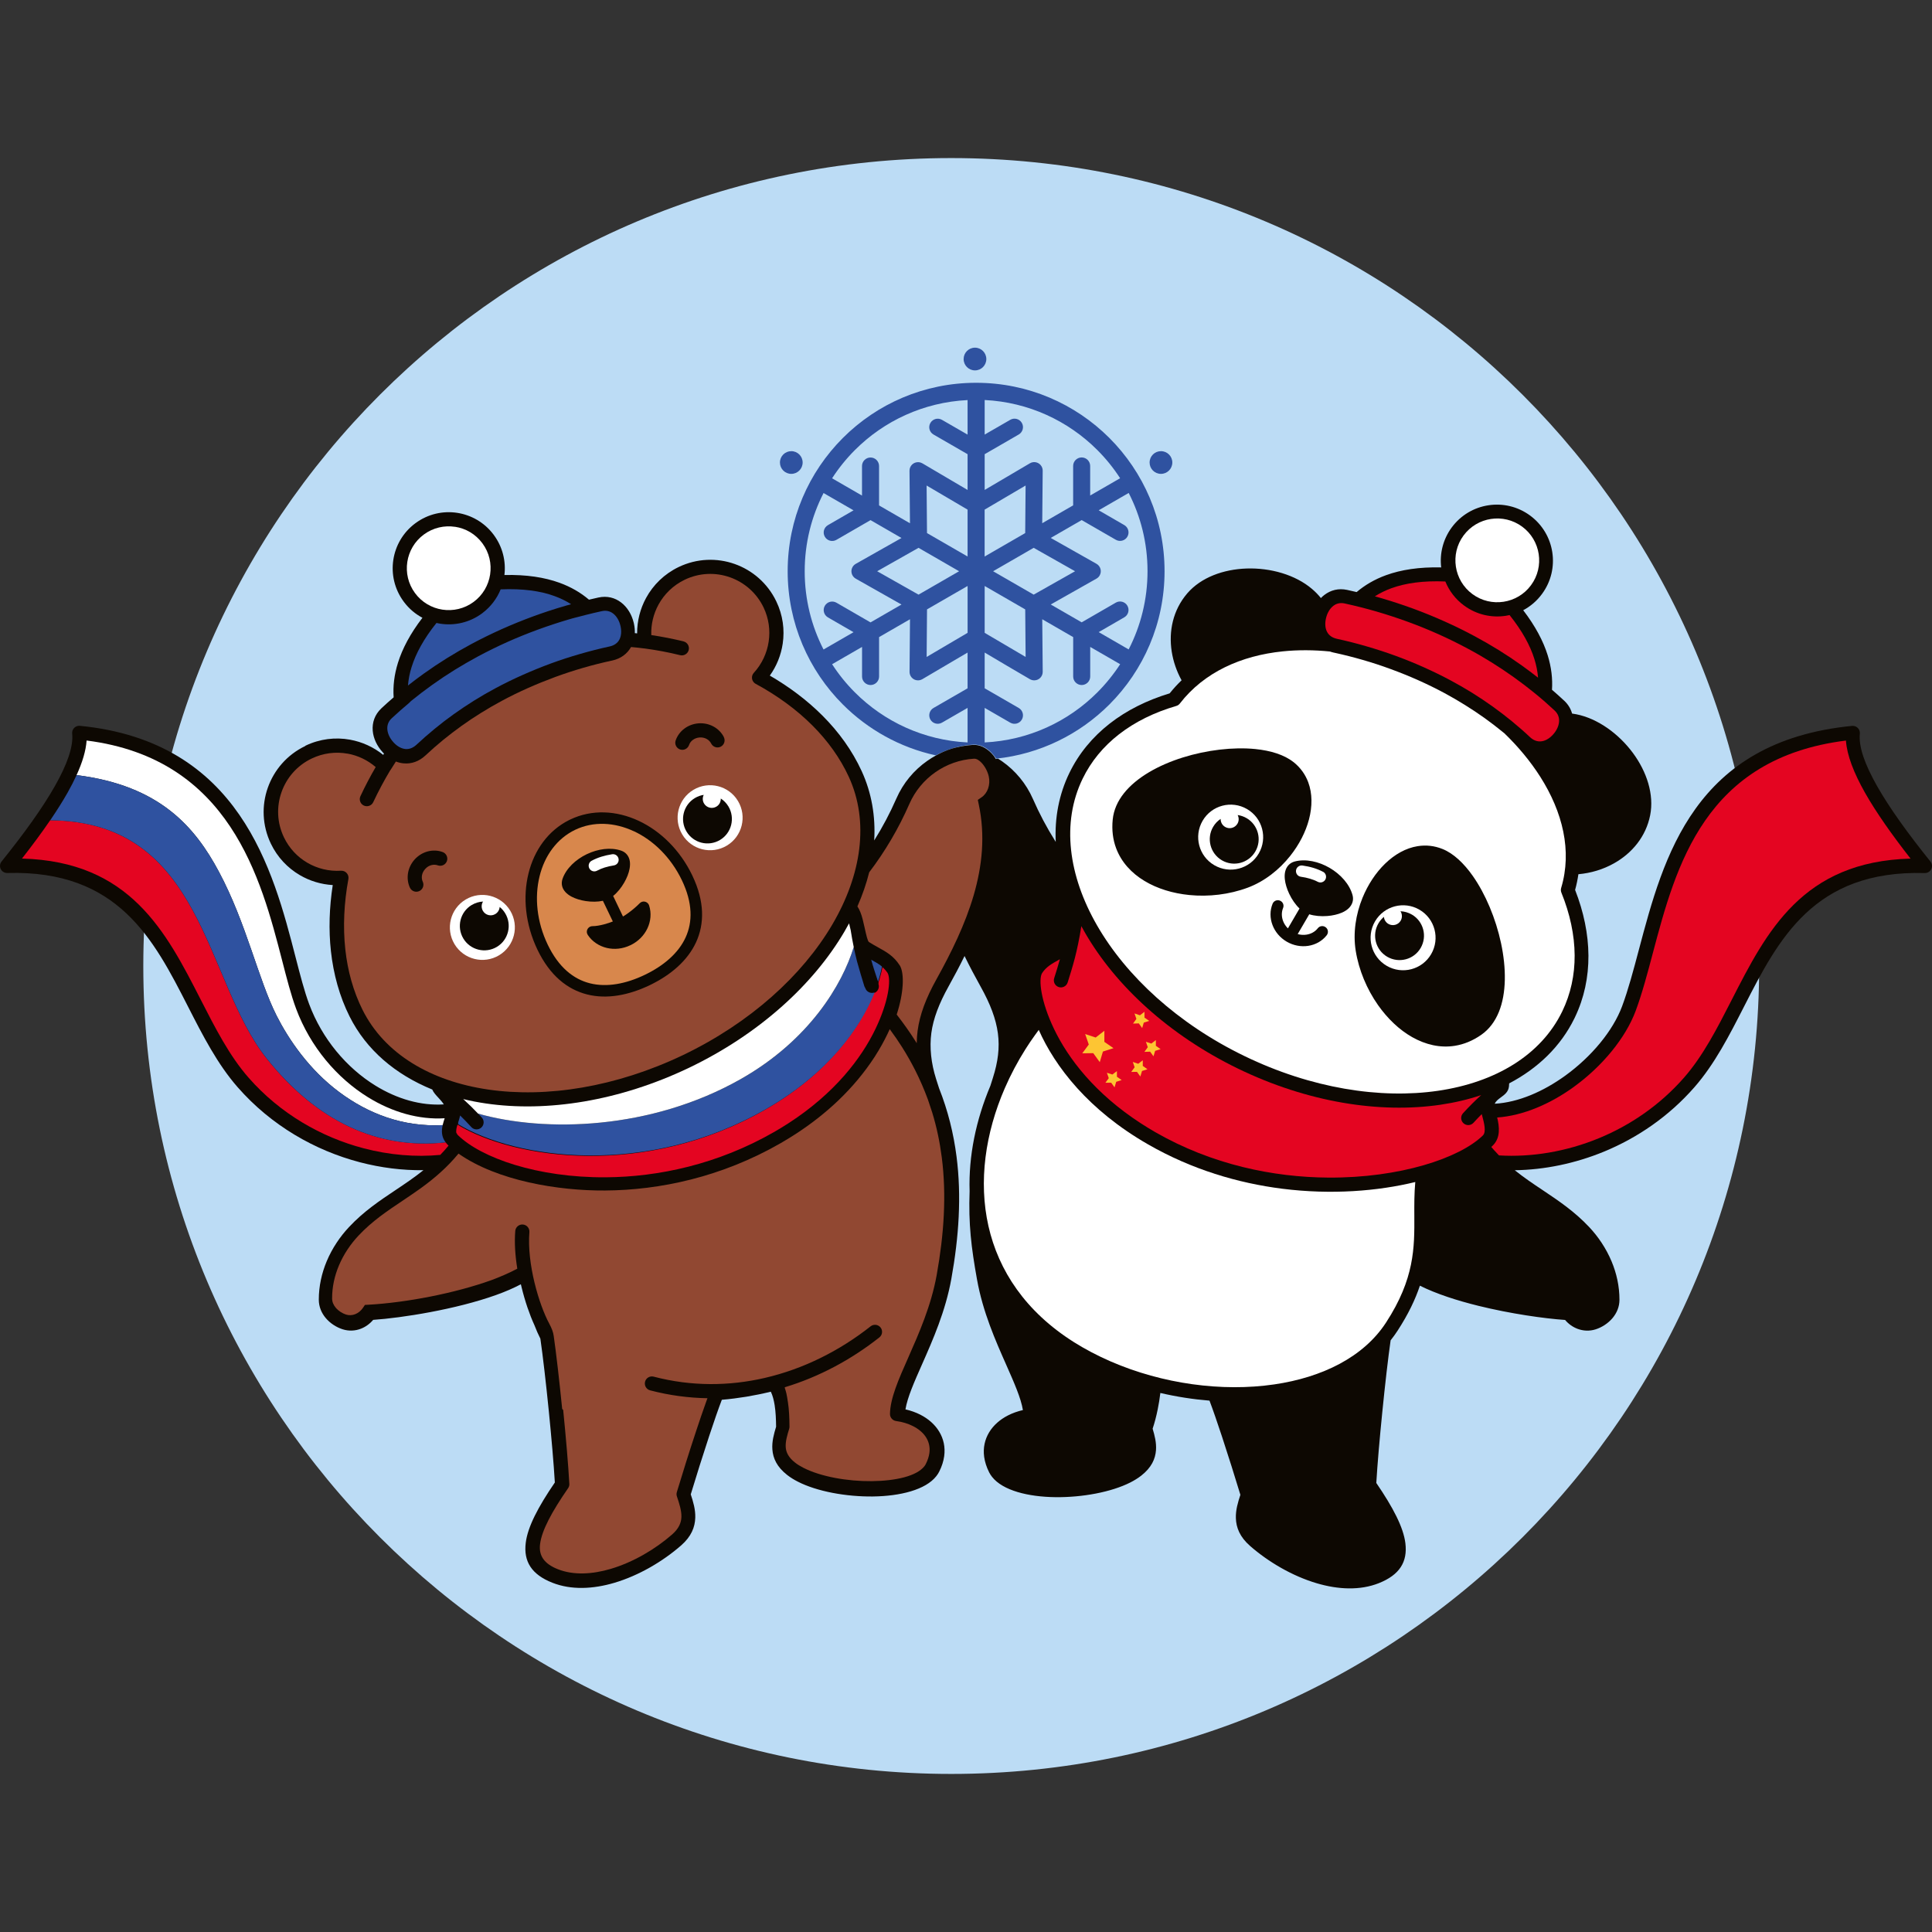
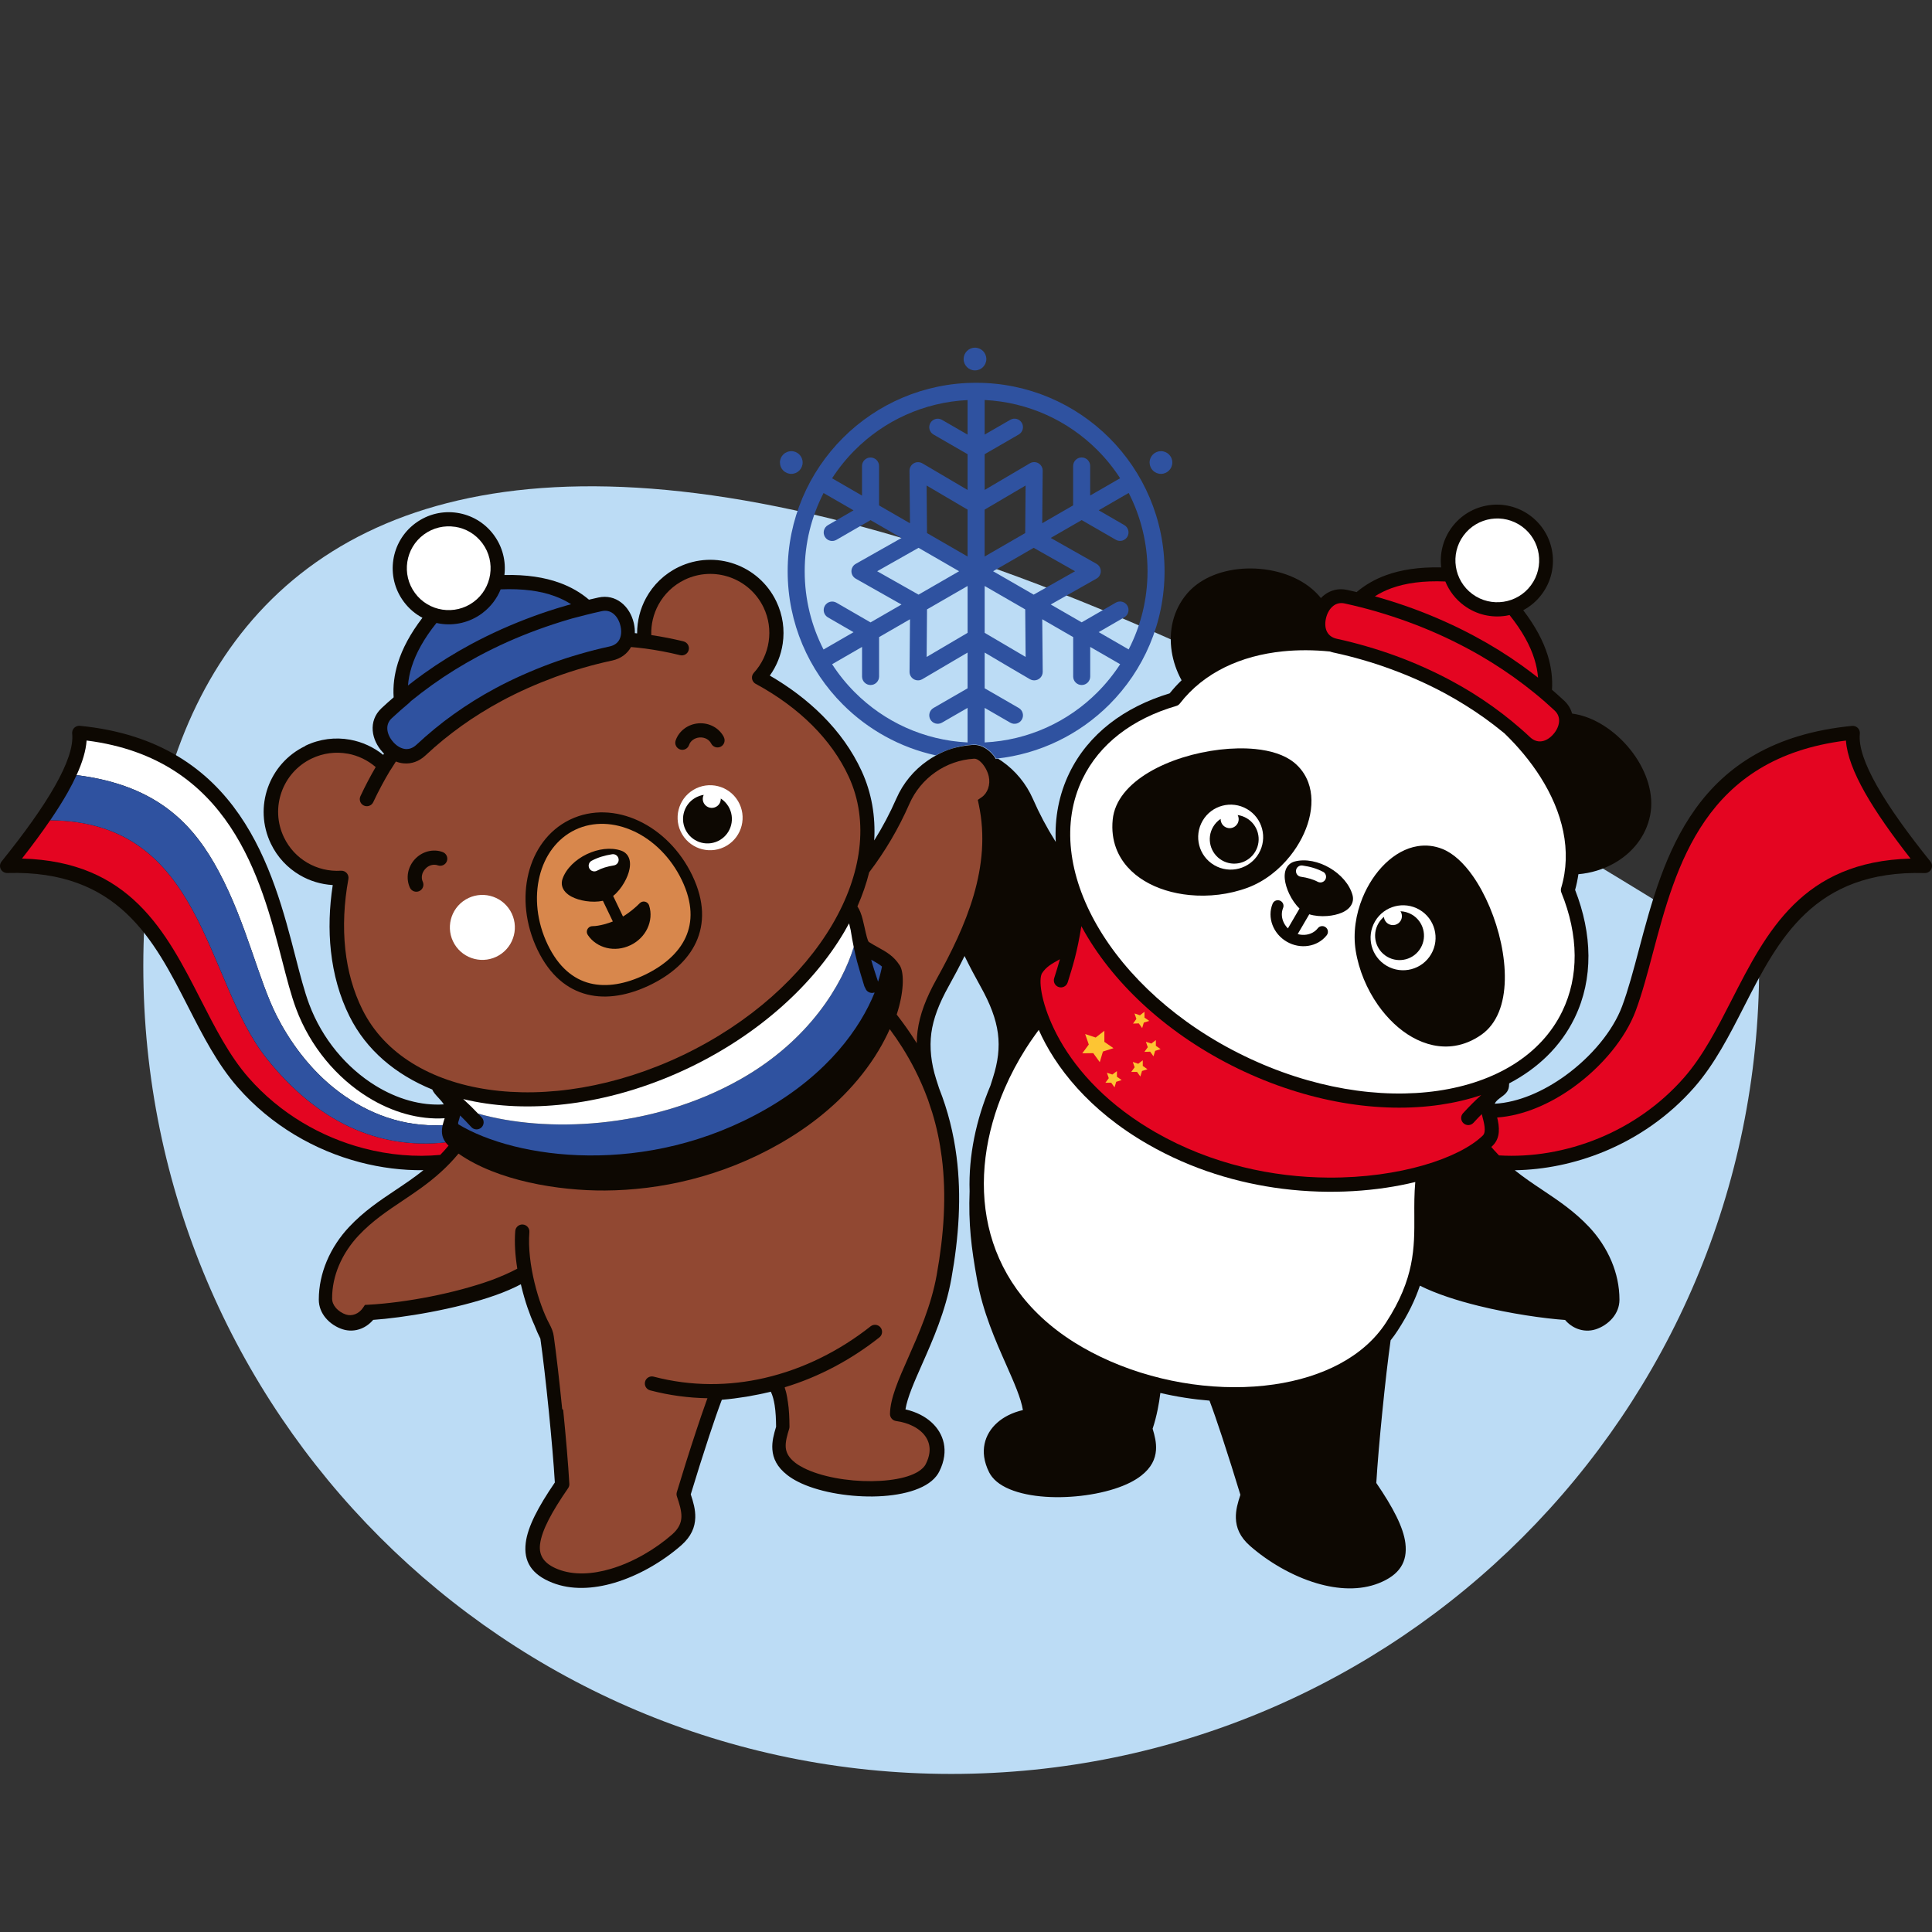
<svg xmlns="http://www.w3.org/2000/svg" width="92" height="92" viewBox="0 0 92 92" fill="none">
  <rect x="0" y="0" width="92" height="92" fill="#333333" stroke="none" />
-   <path fill-rule="evenodd" clip-rule="evenodd" d="M45.297 84.473C66.545 84.473 83.77 67.248 83.77 46C83.77 24.752 66.545 7.527 45.297 7.527C24.049 7.527 6.824 24.752 6.824 46C6.824 67.248 24.049 84.473 45.297 84.473Z" fill="#BCDCF5" />
+   <path fill-rule="evenodd" clip-rule="evenodd" d="M45.297 84.473C66.545 84.473 83.77 67.248 83.77 46C24.049 7.527 6.824 24.752 6.824 46C6.824 67.248 24.049 84.473 45.297 84.473Z" fill="#BCDCF5" />
  <path fill-rule="evenodd" clip-rule="evenodd" d="M46.482 18.228C48.96 18.228 51.203 19.232 52.828 20.856C54.451 22.479 55.455 24.724 55.455 27.202C55.455 29.68 54.451 31.922 52.828 33.547C51.415 34.96 49.534 35.904 47.438 36.126C47.374 36.029 47.301 35.935 47.223 35.854C46.982 35.601 46.676 35.437 46.338 35.459C45.707 35.498 45.102 35.677 44.563 35.97C42.855 35.598 41.328 34.739 40.136 33.547C38.512 31.924 37.508 29.68 37.508 27.202C37.508 24.724 38.512 22.481 40.136 20.856C41.759 19.232 44.003 18.228 46.482 18.228ZM37.681 21.484C37.383 21.484 37.14 21.725 37.14 22.024C37.14 22.324 37.381 22.565 37.681 22.565C37.98 22.565 38.221 22.322 38.221 22.024C38.221 21.726 37.98 21.484 37.681 21.484ZM55.284 21.484C54.986 21.484 54.743 21.725 54.743 22.024C54.743 22.324 54.984 22.565 55.284 22.565C55.583 22.565 55.825 22.322 55.825 22.024C55.825 21.726 55.583 21.484 55.284 21.484ZM46.428 16.556C46.726 16.556 46.968 16.799 46.968 17.097C46.968 17.395 46.727 17.638 46.428 17.638C46.128 17.638 45.887 17.396 45.887 17.097C45.887 16.798 46.128 16.556 46.428 16.556ZM43.919 22.061C44.637 22.484 45.357 22.907 46.075 23.331V21.628L44.453 20.692C44.259 20.581 44.192 20.334 44.304 20.141C44.415 19.947 44.662 19.881 44.855 19.992L46.075 20.696V19.051C43.982 19.154 42.096 20.043 40.71 21.431C40.303 21.838 39.938 22.29 39.623 22.776L41.048 23.599V22.192C41.048 21.968 41.23 21.786 41.454 21.786C41.678 21.786 41.86 21.968 41.86 22.192V24.068L43.332 24.918L43.31 22.415C43.309 22.192 43.487 22.01 43.711 22.008C43.787 22.008 43.858 22.027 43.919 22.064V22.061ZM46.889 19.049V20.694L48.107 19.991C48.3 19.879 48.547 19.944 48.659 20.138C48.771 20.331 48.705 20.578 48.512 20.69L46.889 21.628V23.33L49.044 22.061C49.236 21.947 49.484 22.013 49.596 22.205C49.636 22.273 49.653 22.347 49.652 22.42L49.63 24.915L51.102 24.065V22.189C51.102 21.965 51.284 21.783 51.508 21.783C51.732 21.783 51.913 21.965 51.913 22.189V23.596L53.339 22.773C53.025 22.287 52.66 21.835 52.252 21.428C50.864 20.04 48.979 19.151 46.887 19.048L46.889 19.049ZM53.746 23.475L52.319 24.299L53.538 25.004C53.731 25.116 53.797 25.363 53.685 25.556C53.573 25.75 53.326 25.815 53.133 25.703L51.509 24.766L50.035 25.616L52.214 26.848C52.409 26.959 52.476 27.206 52.367 27.399C52.329 27.468 52.274 27.52 52.21 27.555L50.035 28.785L51.509 29.635L53.133 28.697C53.326 28.585 53.573 28.651 53.685 28.844C53.797 29.037 53.731 29.284 53.538 29.396L52.319 30.101L53.746 30.925C54.32 29.808 54.644 28.542 54.644 27.199C54.644 25.856 54.32 24.59 53.746 23.472V23.475ZM53.341 31.629L51.915 30.806V32.215C51.915 32.438 51.733 32.62 51.509 32.62C51.285 32.62 51.104 32.438 51.104 32.215V30.338L49.631 29.488L49.653 31.991C49.654 32.215 49.476 32.396 49.252 32.398C49.176 32.398 49.105 32.377 49.044 32.343C48.323 31.925 47.605 31.498 46.889 31.074V32.776L48.512 33.713C48.705 33.825 48.771 34.072 48.659 34.266C48.547 34.459 48.3 34.524 48.107 34.412L46.889 33.709V35.354C48.982 35.251 50.867 34.361 52.253 32.973C52.66 32.566 53.025 32.114 53.341 31.629ZM46.075 35.354V33.709L44.855 34.412C44.662 34.523 44.415 34.457 44.304 34.264C44.194 34.071 44.259 33.824 44.453 33.713L46.075 32.777V31.074L43.919 32.343C43.727 32.456 43.479 32.391 43.367 32.199C43.328 32.13 43.31 32.056 43.312 31.984L43.333 29.488L41.861 30.338V32.215C41.861 32.438 41.679 32.62 41.456 32.62C41.232 32.62 41.05 32.438 41.05 32.215V30.806L39.624 31.629C39.938 32.114 40.303 32.566 40.711 32.973C42.099 34.361 43.985 35.251 46.076 35.354H46.075ZM39.217 30.928L40.645 30.104L39.425 29.399C39.232 29.287 39.166 29.04 39.278 28.847C39.39 28.654 39.637 28.588 39.831 28.7L41.454 29.638L42.928 28.787L40.749 27.555C40.554 27.444 40.486 27.197 40.596 27.004C40.634 26.936 40.69 26.883 40.754 26.848L42.928 25.619L41.454 24.768L39.831 25.706C39.637 25.818 39.39 25.753 39.278 25.559C39.166 25.366 39.232 25.119 39.425 25.007L40.645 24.302L39.217 23.478C38.643 24.596 38.319 25.861 38.319 27.204C38.319 28.547 38.643 29.814 39.217 30.931V30.928ZM49.223 26.087L47.291 27.202L49.223 28.316L51.194 27.202L49.223 26.087ZM46.075 27.904L44.144 29.018L44.126 31.283L46.076 30.135V27.904H46.075ZM43.74 28.316L45.672 27.202L43.74 26.087L41.77 27.202L43.74 28.316ZM46.889 26.5L48.819 25.385L48.838 23.12L46.887 24.268V26.5H46.889ZM44.144 25.385L46.075 26.5V24.268L44.124 23.12L44.143 25.385H44.144ZM48.819 29.018L46.889 27.904V30.135L48.839 31.283L48.82 29.018H48.819Z" fill="#2F52A0" />
  <path fill-rule="evenodd" clip-rule="evenodd" d="M14.544 35.511C15.23 35.181 15.972 35.097 16.668 35.223C17.244 35.328 17.789 35.575 18.247 35.946C18.259 35.925 18.273 35.905 18.286 35.886C18.27 35.87 18.252 35.853 18.236 35.835L18.229 35.827C17.953 35.529 17.78 35.164 17.749 34.797C17.717 34.412 17.841 34.033 18.159 33.732L18.168 33.723C18.355 33.549 18.547 33.376 18.745 33.206C18.71 32.686 18.77 32.139 18.951 31.559C19.161 30.889 19.533 30.178 20.116 29.418C19.781 29.241 19.48 28.989 19.238 28.667L19.219 28.641C18.781 28.046 18.627 27.332 18.73 26.658C18.832 25.992 19.184 25.364 19.764 24.928L19.789 24.91C20.383 24.472 21.097 24.318 21.771 24.421C22.437 24.523 23.065 24.875 23.501 25.455L23.52 25.481C23.938 26.05 24.098 26.731 24.02 27.382C25.073 27.357 25.934 27.494 26.643 27.751C27.198 27.953 27.659 28.226 28.046 28.556C28.197 28.52 28.347 28.486 28.496 28.453C28.911 28.363 29.283 28.463 29.579 28.69C29.871 28.914 30.084 29.26 30.178 29.658L30.187 29.697C30.22 29.851 30.235 30.003 30.23 30.149C30.267 30.152 30.303 30.157 30.339 30.161C30.337 29.569 30.485 28.989 30.765 28.475C31.104 27.853 31.633 27.33 32.32 27C33.188 26.584 34.143 26.559 34.983 26.856C35.823 27.152 36.551 27.77 36.967 28.638C37.28 29.289 37.371 29.988 37.272 30.651C37.191 31.196 36.982 31.719 36.658 32.171C37.591 32.712 38.44 33.351 39.166 34.078C39.945 34.857 40.582 35.741 41.03 36.715C41.508 37.755 41.697 38.874 41.629 40.021C42.027 39.386 42.381 38.719 42.685 38.024C43.006 37.29 43.521 36.675 44.155 36.232C44.296 36.133 44.444 36.042 44.596 35.96L44.611 35.953L44.627 35.944L44.646 35.934L44.659 35.927L44.675 35.918L44.69 35.911L44.708 35.902L44.721 35.895L44.74 35.885L44.754 35.879L44.768 35.872L44.788 35.861L44.803 35.854L44.816 35.848L44.838 35.838L44.852 35.831L44.87 35.824L44.881 35.818L44.903 35.808L44.916 35.802L44.937 35.793L44.95 35.787L44.964 35.782L44.985 35.773L45.001 35.766L45.012 35.761H45.014L45.034 35.752L45.05 35.747L45.065 35.741L45.082 35.734L45.101 35.726L45.114 35.721L45.134 35.713L45.15 35.707L45.165 35.703L45.185 35.696L45.204 35.69L45.216 35.686C45.224 35.683 45.232 35.68 45.24 35.677L45.252 35.672L45.271 35.667L45.291 35.659L45.306 35.655L45.32 35.651L45.341 35.645H45.342L45.357 35.639L45.373 35.635L45.394 35.629L45.41 35.624L45.425 35.62L45.448 35.614L45.464 35.61L45.482 35.606L45.499 35.601L45.517 35.597L45.53 35.594C45.538 35.593 45.546 35.59 45.554 35.588L45.569 35.585L45.589 35.581L45.608 35.577L45.623 35.574L45.643 35.569L45.662 35.565L45.676 35.562L45.695 35.558L45.716 35.553L45.732 35.55L45.748 35.547L45.771 35.543L45.782 35.54L45.807 35.536L45.822 35.533L45.838 35.53L45.857 35.527L45.877 35.524H45.89L45.894 35.521C46.037 35.498 46.181 35.481 46.328 35.472C46.666 35.452 46.97 35.616 47.213 35.867C47.253 35.909 47.293 35.955 47.331 36.002L47.335 36.008H47.336V36.011L47.338 36.016L47.343 36.023L47.346 36.027H47.348L47.349 36.032L47.352 36.036H47.354L47.355 36.04V36.043L47.358 36.045L47.361 36.049H47.362L47.364 36.053V36.056L47.368 36.061H47.37L47.371 36.065H47.373V36.068L47.376 36.071L47.377 36.074H47.378L47.381 36.081L47.386 36.087H47.387L47.389 36.091H47.39L47.392 36.096V36.098L47.394 36.1H47.396L47.397 36.104L47.4 36.109L47.402 36.111L47.405 36.116V36.119L47.407 36.12V36.123L47.41 36.124L47.415 36.13V36.133H47.416V36.138L47.418 36.142C47.456 36.138 47.493 36.133 47.53 36.129C47.594 36.168 47.656 36.21 47.717 36.252C48.351 36.696 48.865 37.312 49.187 38.045C49.49 38.739 49.843 39.405 50.242 40.039C50.252 40.056 50.264 40.072 50.274 40.09C50.218 38.946 50.425 37.834 50.922 36.809C51.373 35.879 52.028 35.094 52.842 34.457C53.652 33.825 54.62 33.343 55.698 33.017C55.875 32.795 56.066 32.588 56.266 32.395C56.031 31.966 55.871 31.503 55.797 31.032C55.644 30.059 55.855 29.055 56.528 28.266L56.541 28.25C57.198 27.491 58.262 27.11 59.356 27.072C60.499 27.033 61.685 27.37 62.478 28.046C62.637 28.181 62.778 28.327 62.9 28.479C62.952 28.424 63.009 28.373 63.069 28.328C63.365 28.103 63.736 28.001 64.151 28.091C64.301 28.123 64.452 28.158 64.602 28.194C64.989 27.866 65.449 27.591 66.005 27.389C66.714 27.132 67.574 26.995 68.628 27.02C68.55 26.37 68.71 25.689 69.128 25.119C69.566 24.524 70.202 24.163 70.878 24.061C71.553 23.957 72.268 24.113 72.861 24.549C73.455 24.987 73.817 25.623 73.919 26.299C74.022 26.974 73.867 27.689 73.43 28.282C73.185 28.616 72.877 28.876 72.534 29.058C73.115 29.818 73.489 30.529 73.698 31.199C73.878 31.779 73.938 32.327 73.904 32.846C74.102 33.016 74.294 33.188 74.481 33.363L74.49 33.37C74.68 33.55 74.801 33.758 74.861 33.979C74.927 33.988 74.996 34 75.063 34.013C76.083 34.216 77.083 34.94 77.762 35.861C78.416 36.749 78.775 37.831 78.579 38.822C78.377 39.838 77.718 40.627 76.859 41.11C76.348 41.398 75.763 41.577 75.162 41.629C75.125 41.879 75.074 42.129 75.005 42.377C75.414 43.422 75.634 44.478 75.64 45.505C75.645 46.53 75.438 47.523 74.996 48.444C74.99 48.46 74.981 48.478 74.973 48.492C74.316 49.834 73.234 50.871 71.865 51.59C71.864 51.638 71.859 51.687 71.855 51.736C71.826 51.996 71.654 52.123 71.455 52.268C71.35 52.345 71.23 52.434 71.179 52.559C72.31 52.495 73.502 51.972 74.544 51.216C75.789 50.313 76.807 49.087 77.243 47.917C77.537 47.127 77.784 46.197 78.045 45.212C79.217 40.8 80.674 35.303 88.196 34.566C88.381 34.549 88.545 34.686 88.564 34.87C88.566 34.892 88.566 34.915 88.564 34.936C88.5 35.558 88.805 36.409 89.381 37.425C89.98 38.483 90.863 39.704 91.926 41.026C92.042 41.171 92.019 41.383 91.875 41.499C91.807 41.555 91.724 41.578 91.642 41.574C86.371 41.43 84.685 44.731 83.049 47.933C82.345 49.313 81.648 50.675 80.683 51.776C79.467 53.164 77.974 54.18 76.393 54.834C75 55.409 73.538 55.704 72.132 55.726C72.569 56.076 73.015 56.376 73.46 56.672C74.22 57.181 74.974 57.685 75.676 58.432C76.103 58.886 76.481 59.443 76.743 60.069C76.977 60.629 77.118 61.245 77.117 61.893C77.117 62.232 76.987 62.524 76.794 62.758C76.577 63.02 76.275 63.209 75.983 63.302C75.692 63.395 75.39 63.38 75.115 63.275C74.895 63.191 74.692 63.049 74.528 62.855C73.538 62.787 71.933 62.56 70.4 62.182C69.382 61.931 68.39 61.611 67.614 61.223C67.397 61.874 67.064 62.578 66.553 63.364C66.449 63.524 66.338 63.677 66.22 63.825C66.105 64.624 65.954 65.931 65.822 67.257C65.699 68.483 65.59 69.732 65.538 70.617C66.338 71.787 66.83 72.732 66.923 73.486C67.032 74.376 66.649 74.996 65.656 75.39C64.758 75.745 63.717 75.694 62.698 75.392C61.538 75.049 60.396 74.377 59.526 73.615C59.038 73.188 58.865 72.743 58.851 72.291C58.839 71.906 58.947 71.543 59.066 71.182C58.813 70.347 58.49 69.319 58.188 68.402C57.964 67.723 57.753 67.113 57.595 66.697C56.814 66.634 56.029 66.512 55.255 66.332C55.223 66.598 55.181 66.857 55.13 67.107C55.062 67.445 54.98 67.757 54.887 68.033C54.986 68.364 55.073 68.7 55.047 69.056C55.015 69.477 54.832 69.886 54.345 70.268C54.192 70.387 54.019 70.495 53.83 70.591C52.916 71.056 51.532 71.307 50.268 71.294C48.96 71.28 47.749 70.976 47.24 70.326C47.185 70.255 47.139 70.184 47.102 70.111C46.976 69.861 46.899 69.615 46.865 69.377C46.806 68.942 46.897 68.544 47.105 68.201C47.307 67.87 47.617 67.595 48.003 67.399C48.216 67.29 48.454 67.206 48.71 67.146C48.617 66.576 48.293 65.844 47.918 64.996C47.405 63.838 46.801 62.476 46.524 60.925C46.387 60.162 46.284 59.499 46.223 58.832C46.162 58.166 46.143 57.498 46.172 56.723C46.118 55.046 46.476 53.329 47.162 51.701L47.281 51.326C47.525 50.562 47.609 49.889 47.519 49.207C47.428 48.52 47.159 47.81 46.695 46.979C46.432 46.507 46.173 46.021 45.931 45.524C45.69 46.017 45.434 46.498 45.173 46.966C44.711 47.797 44.441 48.507 44.349 49.194C44.259 49.876 44.335 50.624 44.579 51.389L44.719 51.825C45.142 52.892 45.409 53.975 45.55 55.079C45.791 56.96 45.662 58.893 45.303 60.892C45.024 62.443 44.421 63.804 43.909 64.963C43.534 65.81 43.21 66.543 43.117 67.113C43.373 67.172 43.611 67.257 43.823 67.365C44.21 67.562 44.519 67.835 44.721 68.168C44.929 68.511 45.021 68.909 44.961 69.344C44.928 69.582 44.851 69.828 44.724 70.078C44.688 70.15 44.642 70.222 44.586 70.293C44.078 70.942 42.868 71.246 41.559 71.261C40.293 71.274 38.91 71.024 37.996 70.557C37.807 70.461 37.634 70.354 37.482 70.235C36.995 69.852 36.81 69.444 36.78 69.022C36.752 68.644 36.851 68.291 36.957 67.94C36.953 67.595 36.94 67.235 36.887 66.905C36.849 66.672 36.794 66.454 36.706 66.271C36.325 66.364 35.941 66.442 35.559 66.507C35.16 66.572 34.765 66.623 34.373 66.656C34.213 67.072 33.999 67.691 33.771 68.38C33.469 69.297 33.145 70.325 32.893 71.16C33.012 71.519 33.12 71.883 33.108 72.269C33.094 72.722 32.922 73.166 32.432 73.594C31.562 74.354 30.421 75.025 29.261 75.37C28.242 75.672 27.201 75.723 26.303 75.368C25.309 74.976 24.925 74.354 25.036 73.464C25.129 72.708 25.621 71.765 26.421 70.595C26.369 69.706 26.259 68.45 26.136 67.217C26.001 65.867 25.847 64.537 25.732 63.746C25.634 63.553 25.538 63.334 25.444 63.092C25.219 62.601 25.001 61.97 24.837 61.296C24.825 61.249 24.815 61.203 24.803 61.156C24.451 61.342 24.055 61.512 23.627 61.665C21.703 62.355 19.142 62.757 17.77 62.851C17.605 63.044 17.404 63.188 17.183 63.273C16.908 63.379 16.605 63.392 16.315 63.299C16.024 63.206 15.72 63.017 15.504 62.755C15.31 62.521 15.181 62.227 15.181 61.89C15.181 61.242 15.321 60.627 15.555 60.066C15.816 59.44 16.194 58.885 16.622 58.429C17.323 57.682 18.076 57.178 18.838 56.669C19.281 56.373 19.728 56.073 20.164 55.723C19.172 55.736 18.148 55.61 17.136 55.345C15.002 54.786 12.919 53.601 11.318 51.773C10.353 50.672 9.656 49.309 8.952 47.93C7.315 44.726 5.629 41.427 0.359 41.571C0.277 41.575 0.194 41.552 0.126 41.497C-0.019 41.38 -0.043 41.168 0.075 41.023C1.138 39.702 2.021 38.482 2.62 37.422C3.194 36.407 3.501 35.555 3.437 34.933C3.436 34.911 3.434 34.889 3.437 34.867C3.454 34.683 3.619 34.546 3.805 34.563C11.424 35.309 13.007 41.438 14.075 45.581C14.296 46.437 14.494 47.204 14.719 47.808C15.344 49.486 16.514 50.854 17.874 51.694C18.908 52.332 20.047 52.662 21.134 52.59C21.062 52.475 20.966 52.371 20.88 52.278C20.755 52.143 20.643 52.024 20.584 51.882C18.831 51.168 17.443 49.998 16.645 48.399C16.167 47.443 15.879 46.392 15.758 45.294C15.646 44.274 15.681 43.213 15.845 42.146C15.292 42.114 14.754 41.952 14.277 41.672C13.699 41.334 13.21 40.824 12.898 40.174C12.482 39.306 12.456 38.353 12.752 37.513C13.049 36.671 13.665 35.943 14.534 35.526L14.544 35.511Z" fill="#0D0802" />
  <path fill-rule="evenodd" clip-rule="evenodd" d="M2.39 39.06C1.995 39.639 1.543 40.249 1.047 40.884C6.197 41.021 7.904 44.364 9.563 47.611C10.249 48.953 10.925 50.278 11.836 51.317C13.345 53.038 15.305 54.153 17.317 54.681C18.547 55.003 19.794 55.107 20.965 54.995C21.099 54.857 21.23 54.711 21.359 54.554C21.353 54.548 21.348 54.543 21.342 54.537C21.334 54.53 21.329 54.524 21.321 54.517C21.321 54.517 21.308 54.503 21.302 54.496C21.297 54.489 21.291 54.483 21.285 54.476L21.282 54.473C21.282 54.473 21.272 54.461 21.268 54.456L21.263 54.451C21.263 54.451 21.255 54.441 21.252 54.437L21.246 54.429C21.246 54.429 21.24 54.421 21.236 54.418L21.228 54.409C21.228 54.409 21.223 54.402 21.22 54.397C17.97 54.753 15.079 53.386 12.698 50.405C9.712 46.666 9.734 39.123 2.39 39.059V39.06Z" fill="#E40521" />
  <path fill-rule="evenodd" clip-rule="evenodd" d="M21.175 53.25C19.95 53.328 18.676 52.96 17.531 52.254C16.05 51.34 14.777 49.853 14.098 48.029C13.863 47.397 13.659 46.61 13.434 45.734C12.429 41.847 10.953 36.126 4.124 35.263C4.091 35.748 3.924 36.302 3.646 36.91C7.613 37.4 9.294 39.391 10.428 41.517C11.739 43.975 12.293 46.628 13.171 48.363C13.735 49.478 14.71 50.93 16.156 52.005C17.522 53.023 19.179 53.673 21.079 53.577C21.105 53.465 21.14 53.356 21.175 53.25Z" fill="white" />
  <path fill-rule="evenodd" clip-rule="evenodd" d="M21.079 53.578C19.181 53.675 17.524 53.024 16.156 52.007C14.71 50.931 13.733 49.479 13.171 48.364C12.293 46.629 11.739 43.976 10.428 41.518C9.294 39.392 7.612 37.402 3.646 36.911C3.524 37.178 3.381 37.456 3.219 37.744C2.983 38.161 2.704 38.601 2.392 39.061C9.736 39.123 9.713 46.668 12.7 50.406C15.08 53.387 17.973 54.755 21.221 54.399C21.016 54.124 21.019 53.845 21.08 53.578H21.079Z" fill="#2F52A0" />
  <path fill-rule="evenodd" clip-rule="evenodd" d="M74.956 51.749C73.836 52.56 72.544 53.127 71.294 53.214C71.4 53.654 71.464 54.179 71.081 54.554C71.059 54.574 71.037 54.596 71.014 54.616C71.054 54.664 71.095 54.712 71.136 54.757C71.216 54.847 71.297 54.935 71.38 55.019C72.925 55.114 74.583 54.843 76.149 54.196C77.639 53.58 79.044 52.624 80.189 51.319C81.101 50.279 81.777 48.954 82.463 47.612C84.123 44.364 85.83 41.022 90.979 40.886C90.088 39.747 89.341 38.688 88.807 37.745C88.274 36.801 87.95 35.964 87.902 35.265C81.172 36.101 79.809 41.234 78.711 45.368C78.447 46.365 78.197 47.307 77.889 48.137C77.407 49.43 76.3 50.772 74.954 51.749H74.956Z" fill="#E40521" />
-   <path fill-rule="evenodd" clip-rule="evenodd" d="M21.747 53.949V53.952V53.956H21.748V53.959L21.751 53.963V53.966L21.754 53.972V53.975L21.757 53.981V53.984V53.988H21.758V53.989C21.758 53.989 21.76 53.994 21.761 53.995C21.761 53.997 21.764 54 21.765 54.001L21.767 54.004L21.77 54.008V54.011L21.774 54.016L21.776 54.019L21.779 54.023L21.781 54.026L21.784 54.03L21.786 54.033L21.789 54.036L21.792 54.039L21.794 54.043L21.797 54.046C21.797 54.046 21.802 54.05 21.803 54.052C22.912 55.136 25.592 56.084 28.845 56.062C31.345 56.045 34.172 55.45 36.873 53.899C37.107 53.764 37.336 53.625 37.56 53.479C39.754 52.056 41.022 50.388 41.693 48.989C42.322 47.676 42.431 46.66 42.275 46.349C42.272 46.343 42.268 46.338 42.265 46.333C42.265 46.331 42.262 46.328 42.265 46.333L42.258 46.322L42.252 46.312L42.246 46.303L42.242 46.298L42.237 46.292L42.233 46.286C42.184 46.216 42.13 46.155 42.072 46.1L42.068 46.096L42.062 46.091L42.056 46.086L42.05 46.08L42.046 46.075L42.04 46.071L42.033 46.065L42.025 46.059L42.021 46.055C41.979 46.274 41.918 46.517 41.835 46.774V46.777V46.78V46.783V46.786V46.789V46.79V46.793V46.796V46.799V46.802V46.805V46.806V46.809V46.812V46.815V46.818V46.821V46.822V46.825V46.828V46.831V46.834V46.837V46.838V46.841V46.844V46.847V46.85V46.851V46.854V46.857V46.86V46.862V46.864V46.867C41.892 47.045 41.793 47.234 41.615 47.29C40.943 48.959 39.418 51.128 36.446 52.835C30.751 56.107 24.508 55.212 21.786 53.555C21.739 53.703 21.7 53.856 21.739 53.975L21.747 53.949Z" fill="#E40521" />
  <path fill-rule="evenodd" clip-rule="evenodd" d="M41.999 46.026C41.957 46.247 41.896 46.488 41.813 46.747C41.709 46.427 41.576 46.042 41.486 45.702C41.633 45.783 41.784 45.866 41.921 45.965L41.928 45.971C41.953 45.988 41.976 46.007 41.999 46.026ZM41.624 47.266C41.447 47.322 41.258 47.223 41.201 47.046L41.199 47.039C41.18 47.011 41.165 46.982 41.155 46.949C41.043 46.581 40.93 46.216 40.813 45.789C40.755 45.563 40.703 45.337 40.656 45.11V45.104L40.653 45.098C40.114 46.864 38.553 49.523 35.279 51.382C30.998 53.812 25.949 53.934 22.767 53.03L22.77 53.033L22.773 53.036L22.776 53.039L22.779 53.042L22.782 53.044L22.785 53.047L22.787 53.05L22.789 53.053L22.792 53.056L22.795 53.059L22.797 53.062L22.8 53.065L22.802 53.068L22.805 53.071L22.808 53.074L22.811 53.077L22.814 53.079H22.815V53.082L22.818 53.085L22.821 53.088L22.824 53.091L22.827 53.094V53.097H22.829L22.832 53.1L22.835 53.103L22.838 53.106L22.841 53.108L22.844 53.111L22.847 53.114L22.85 53.117L22.853 53.12L22.856 53.123L22.859 53.126L22.861 53.129L22.864 53.132L22.867 53.135L22.87 53.138L22.873 53.14L22.875 53.143L22.878 53.146L22.88 53.149L22.883 53.152L22.886 53.155L22.888 53.158L22.891 53.161L22.893 53.164L22.896 53.167L22.899 53.169H22.901V53.172L22.904 53.175L22.907 53.178L22.909 53.181L22.912 53.184H22.914V53.187L22.917 53.19L22.92 53.193L22.922 53.196L22.925 53.199L22.928 53.202L22.931 53.204L22.934 53.207L22.937 53.21L22.94 53.213L22.943 53.216C23.068 53.354 23.058 53.568 22.921 53.693C22.783 53.818 22.569 53.808 22.444 53.671C22.25 53.457 22.074 53.276 21.911 53.119C21.911 53.123 21.911 53.126 21.908 53.13C21.888 53.236 21.853 53.341 21.818 53.449V53.452V53.454V53.457V53.46V53.463V53.466V53.469V53.472V53.475V53.478V53.481V53.483V53.486V53.489V53.492V53.495V53.498V53.501V53.504V53.507V53.51V53.513V53.516V53.518V53.521V53.524V53.527V53.529V53.53V53.533C24.54 55.19 30.783 56.085 36.478 52.813C39.45 51.106 40.975 48.938 41.648 47.268L41.624 47.266Z" fill="#2F52A0" />
  <path fill-rule="evenodd" clip-rule="evenodd" d="M40.653 45.099C40.114 46.865 38.553 49.523 35.278 51.382C30.999 53.811 25.95 53.934 22.766 53.03C22.527 52.777 22.31 52.566 22.104 52.38C22.088 52.366 22.072 52.351 22.056 52.337C22.406 52.423 22.768 52.492 23.137 52.546C26.04 52.972 29.49 52.434 32.817 50.844C36.141 49.248 38.723 46.894 40.209 44.365C40.287 44.234 40.361 44.102 40.432 43.969C40.458 44.071 40.483 44.18 40.508 44.289C40.554 44.584 40.603 44.852 40.654 45.097L40.653 45.099Z" fill="white" />
  <path fill-rule="evenodd" clip-rule="evenodd" d="M70.166 53.466C70.041 53.604 69.828 53.614 69.69 53.488C69.552 53.363 69.541 53.149 69.668 53.011C69.979 52.671 70.251 52.403 70.507 52.172L70.534 52.148C69.919 52.354 69.267 52.508 68.584 52.608C65.7 53.031 62.267 52.492 58.966 50.893C55.666 49.294 53.116 46.931 51.661 44.405C51.603 44.305 51.547 44.203 51.492 44.102C51.492 44.107 51.492 44.111 51.491 44.114C51.396 44.714 51.293 45.197 51.183 45.624C51.072 46.05 50.957 46.416 50.841 46.784C50.784 46.962 50.595 47.059 50.418 47.004C50.241 46.947 50.143 46.758 50.199 46.581C50.292 46.287 50.383 45.996 50.472 45.678L50.419 45.707C50.087 45.892 49.816 46.04 49.619 46.345C49.619 46.342 49.616 46.35 49.619 46.345C49.452 46.636 49.553 47.665 50.194 49.002C50.864 50.4 52.133 52.069 54.327 53.492C54.55 53.637 54.779 53.777 55.013 53.912C57.713 55.463 60.639 56.059 63.252 56.076C66.656 56.098 69.505 55.152 70.614 54.068C70.785 53.899 70.668 53.46 70.584 53.145C70.575 53.113 70.567 53.082 70.559 53.053C70.437 53.175 70.307 53.312 70.168 53.464L70.166 53.466Z" fill="#E40521" />
  <path fill-rule="evenodd" clip-rule="evenodd" d="M74.983 45.492C74.977 44.52 74.76 43.511 74.352 42.507C74.324 42.438 74.318 42.36 74.341 42.283C74.871 40.517 74.411 38.665 73.346 36.989C72.882 36.26 72.304 35.563 71.641 34.922C71.615 34.901 71.59 34.88 71.564 34.86C71.281 34.627 70.988 34.405 70.692 34.191C70.389 33.975 70.077 33.767 69.756 33.568C69.435 33.367 69.106 33.178 68.775 32.999C68.375 32.784 67.962 32.582 67.539 32.393C67.121 32.206 66.685 32.03 66.231 31.863C65.788 31.7 65.342 31.553 64.891 31.424C64.461 31.299 64.015 31.186 63.554 31.085L63.517 31.078C63.452 31.064 63.39 31.046 63.33 31.024C62.567 30.947 61.813 30.943 61.087 31.017C59.105 31.219 57.337 32.01 56.185 33.499C56.143 33.555 56.083 33.597 56.012 33.617C54.972 33.92 54.047 34.373 53.278 34.973C52.544 35.546 51.955 36.252 51.551 37.087C50.537 39.181 50.875 41.696 52.243 44.071C53.634 46.485 56.082 48.748 59.257 50.287C62.433 51.826 65.727 52.345 68.484 51.941C71.196 51.544 73.379 50.252 74.394 48.159C74.798 47.324 74.988 46.424 74.983 45.492ZM49.465 49.043C49.843 49.898 50.432 50.861 51.301 51.822C52.141 52.751 53.244 53.677 54.673 54.496C56.752 55.691 58.958 56.341 61.064 56.607C63.397 56.9 65.609 56.722 67.394 56.287C67.344 56.848 67.346 57.379 67.349 57.905C67.356 59.412 67.363 60.887 66.001 62.98C64.932 64.624 62.961 65.591 60.679 65.924C58.196 66.287 55.358 65.902 52.893 64.832C52.253 64.554 51.669 64.245 51.135 63.909C48.832 62.454 47.547 60.502 47.069 58.386C46.589 56.258 46.919 53.956 47.848 51.818C48.125 51.18 48.457 50.553 48.839 49.949C48.973 49.736 49.125 49.512 49.294 49.277C49.35 49.199 49.407 49.121 49.465 49.043ZM67.512 40.293C67.9 40.231 68.301 40.27 68.698 40.431C69.212 40.64 69.704 41.101 70.132 41.71C70.737 42.571 71.228 43.741 71.478 44.912C71.731 46.098 71.74 47.294 71.374 48.19C71.192 48.635 70.92 49.007 70.542 49.273C70.129 49.563 69.704 49.732 69.278 49.8C68.577 49.912 67.884 49.746 67.25 49.389C66.632 49.04 66.073 48.504 65.621 47.863C65.089 47.105 64.705 46.197 64.557 45.268C64.423 44.427 64.561 43.539 64.882 42.752C65.138 42.127 65.509 41.562 65.954 41.13C66.41 40.687 66.943 40.383 67.51 40.293H67.512ZM61.592 36.286C61.929 36.553 62.16 36.883 62.297 37.251C62.497 37.789 62.494 38.404 62.333 39.018C62.176 39.616 61.866 40.218 61.446 40.748C60.919 41.415 60.214 41.972 59.416 42.27C58.533 42.598 57.554 42.712 56.634 42.62C55.853 42.543 55.112 42.318 54.505 41.953C53.881 41.578 53.397 41.055 53.148 40.39C52.997 39.985 52.936 39.531 52.986 39.03C53.031 38.571 53.221 38.152 53.519 37.776C54.121 37.016 55.166 36.434 56.323 36.071C57.465 35.713 58.725 35.565 59.772 35.668C60.512 35.742 61.156 35.943 61.59 36.287L61.592 36.286Z" fill="white" />
  <path fill-rule="evenodd" clip-rule="evenodd" d="M59.383 38.527C60.122 38.957 60.37 39.905 59.94 40.643C59.51 41.382 58.562 41.63 57.824 41.2C57.085 40.77 56.837 39.822 57.267 39.084C57.697 38.345 58.645 38.097 59.383 38.527Z" fill="white" />
  <path fill-rule="evenodd" clip-rule="evenodd" d="M59.359 38.957C59.914 39.281 60.102 39.993 59.777 40.548C59.453 41.104 58.741 41.291 58.186 40.967C57.631 40.643 57.443 39.931 57.767 39.376C57.859 39.217 57.984 39.089 58.126 38.995C58.122 39.146 58.199 39.295 58.339 39.378C58.544 39.498 58.806 39.429 58.926 39.224C59.003 39.092 59.001 38.937 58.936 38.812C59.081 38.832 59.225 38.88 59.359 38.958V38.957Z" fill="#0D0802" />
  <path fill-rule="evenodd" clip-rule="evenodd" d="M62.346 43.537L61.795 44.48C61.936 44.52 62.079 44.528 62.214 44.507C62.427 44.475 62.621 44.37 62.752 44.203C62.843 44.085 63.013 44.065 63.131 44.158C63.249 44.249 63.269 44.419 63.176 44.537C62.956 44.816 62.64 44.989 62.294 45.041C61.959 45.092 61.596 45.03 61.272 44.841C60.948 44.652 60.715 44.366 60.595 44.049C60.471 43.723 60.465 43.361 60.6 43.034C60.657 42.896 60.814 42.831 60.952 42.888C61.09 42.944 61.156 43.101 61.099 43.239C61.018 43.435 61.023 43.656 61.099 43.858C61.147 43.986 61.225 44.105 61.329 44.209L61.881 43.263C61.691 43.082 61.516 42.828 61.39 42.56C61.281 42.331 61.205 42.087 61.182 41.866C61.154 41.603 61.202 41.366 61.355 41.2C61.432 41.116 61.531 41.055 61.654 41.023C62.179 40.885 62.798 41.026 63.317 41.328C63.837 41.632 64.266 42.104 64.407 42.627C64.441 42.751 64.436 42.867 64.4 42.976C64.33 43.19 64.148 43.35 63.908 43.456C63.706 43.544 63.458 43.6 63.205 43.62C62.907 43.643 62.596 43.617 62.345 43.537H62.346Z" fill="#0D0802" />
  <path fill-rule="evenodd" clip-rule="evenodd" d="M63.002 41.513C63.134 41.583 63.184 41.745 63.115 41.878C63.045 42.01 62.883 42.059 62.75 41.991C62.639 41.931 62.515 41.882 62.381 41.843C62.246 41.802 62.099 41.772 61.945 41.75C61.797 41.73 61.695 41.593 61.715 41.445C61.736 41.296 61.873 41.195 62.021 41.215C62.2 41.241 62.371 41.276 62.534 41.325C62.7 41.375 62.855 41.437 63 41.514L63.002 41.513Z" fill="white" />
  <path fill-rule="evenodd" clip-rule="evenodd" d="M67.593 43.319C66.855 42.889 65.907 43.138 65.477 43.876C65.047 44.614 65.295 45.562 66.034 45.992C66.772 46.422 67.72 46.174 68.15 45.436C68.58 44.697 68.332 43.75 67.593 43.319Z" fill="white" />
  <path fill-rule="evenodd" clip-rule="evenodd" d="M67.231 43.551C67.06 43.451 66.875 43.4 66.689 43.393C66.774 43.524 66.782 43.697 66.7 43.841C66.58 44.046 66.317 44.114 66.112 43.995C65.987 43.922 65.912 43.794 65.901 43.66C65.8 43.745 65.711 43.848 65.64 43.969C65.316 44.524 65.503 45.236 66.058 45.56C66.614 45.884 67.326 45.697 67.65 45.142C67.974 44.586 67.787 43.874 67.231 43.55V43.551Z" fill="#0D0802" />
  <path fill-rule="evenodd" clip-rule="evenodd" d="M54.419 50.488L54.201 50.656L53.943 50.568L54.03 50.822L53.868 51.044L54.142 51.041L54.303 51.262L54.382 50.999L54.64 50.916L54.418 50.758V50.486L54.419 50.488ZM53.187 51.005L52.969 51.168L52.71 51.084L52.799 51.341L52.637 51.56L52.913 51.557L53.073 51.778L53.153 51.515L53.412 51.431L53.187 51.274V51.002V51.005ZM55.044 49.525L54.826 49.694L54.566 49.608L54.656 49.867L54.495 50.089L54.768 50.079L54.928 50.3L55.007 50.04L55.268 49.959L55.041 49.801V49.524H55.043L55.044 49.525ZM54.501 48.179L54.283 48.347L54.024 48.259L54.114 48.52L53.953 48.742L54.229 48.733L54.389 48.956L54.467 48.695L54.726 48.615L54.499 48.457V48.179H54.501ZM52.592 49.082L52.174 49.406L51.674 49.24L51.847 49.739L51.537 50.158L52.059 50.15L52.37 50.578L52.52 50.073L53.024 49.913L52.589 49.613V49.082H52.592Z" fill="#FDC533" />
  <path fill-rule="evenodd" clip-rule="evenodd" d="M26.818 67.137C26.948 68.437 27.062 69.759 27.111 70.658C27.116 70.73 27.097 70.803 27.052 70.867C26.274 71.993 25.799 72.874 25.717 73.531C25.65 74.076 25.906 74.464 26.563 74.724C27.31 75.019 28.198 74.97 29.084 74.708C30.149 74.393 31.2 73.774 32.002 73.073C32.325 72.791 32.44 72.512 32.448 72.237C32.457 71.938 32.351 71.608 32.24 71.277C32.213 71.209 32.207 71.13 32.23 71.054C32.492 70.185 32.831 69.102 33.145 68.156C33.303 67.677 33.466 67.197 33.637 66.722C33.653 66.677 33.671 66.632 33.687 66.586V66.582C32.788 66.567 31.874 66.447 30.959 66.207C30.778 66.161 30.671 65.976 30.717 65.796C30.764 65.615 30.948 65.508 31.127 65.555C32.932 66.027 34.729 66.007 36.421 65.615C38.269 65.187 39.992 64.316 41.458 63.158C41.604 63.043 41.816 63.068 41.931 63.213C42.046 63.358 42.021 63.571 41.876 63.685C40.546 64.736 39.015 65.563 37.37 66.06V66.065H37.371V66.069V66.073V66.075V66.076V66.078V66.079V66.084H37.373V66.085V66.087V66.088V66.089V66.091V66.092L37.376 66.1V66.101V66.102V66.104V66.105V66.107V66.108V66.11V66.115H37.379V66.117V66.118V66.121L37.383 66.132L37.387 66.142L37.39 66.152L37.393 66.161V66.165L37.397 66.174L37.402 66.185L37.405 66.195L37.407 66.206L37.41 66.217V66.219L37.413 66.227L37.416 66.239L37.419 66.246L37.422 66.255V66.259L37.423 66.261L37.426 66.272L37.429 66.283L37.432 66.294V66.3L37.434 66.302V66.309L37.438 66.316L37.441 66.328L37.444 66.336V66.342L37.445 66.35L37.448 66.361V66.364V66.371L37.451 66.373L37.454 66.384V66.39L37.457 66.403V66.406V66.408L37.46 66.419V66.424L37.461 66.427L37.464 66.44V66.442V66.447L37.469 66.46V66.466L37.471 66.48V66.482L37.476 66.498V66.499L37.479 66.511V66.514L37.48 66.521V66.522L37.483 66.534V66.541L37.486 66.553V66.556V66.559L37.489 66.57V66.575V66.578L37.492 66.591V66.594V66.598L37.495 66.613L37.498 66.629V66.632V66.634L37.501 66.649V66.652L37.503 66.669L37.506 66.687L37.509 66.707V66.71L37.512 66.722V66.726L37.517 66.745C37.576 67.123 37.591 67.522 37.594 67.903C37.598 67.945 37.594 67.99 37.581 68.034C37.487 68.341 37.396 68.649 37.416 68.919C37.434 69.162 37.55 69.405 37.86 69.647C37.971 69.736 38.108 69.819 38.265 69.899C39.088 70.317 40.351 70.543 41.517 70.531C42.639 70.519 43.647 70.296 44.018 69.822C44.043 69.79 44.066 69.755 44.085 69.716C44.178 69.533 44.233 69.36 44.256 69.198C44.294 68.924 44.237 68.675 44.109 68.463C43.974 68.24 43.756 68.053 43.48 67.912C43.246 67.793 42.971 67.709 42.672 67.668C42.506 67.646 42.378 67.502 42.38 67.329C42.392 66.586 42.785 65.695 43.255 64.636C43.753 63.508 44.341 62.181 44.604 60.717C44.951 58.781 45.078 56.915 44.846 55.108C44.753 54.385 44.604 53.669 44.39 52.972L44.187 52.361C44.009 51.876 43.804 51.404 43.57 50.943C43.387 50.584 43.185 50.226 42.961 49.871C42.784 49.59 42.585 49.3 42.368 49.007C42.335 49.082 42.3 49.159 42.262 49.236C42.099 49.575 41.905 49.928 41.673 50.289L41.662 50.308C41.653 50.322 41.643 50.335 41.634 50.35C40.669 51.829 39.365 53.041 37.889 53.999C37.663 54.146 37.423 54.291 37.171 54.438C34.358 56.055 31.413 56.674 28.81 56.691C26.598 56.706 23.687 56.232 21.835 54.935H21.832C21.297 55.584 20.701 56.102 20.023 56.592C19.742 56.793 19.457 56.985 19.171 57.177C18.443 57.664 17.723 58.145 17.072 58.838C16.696 59.239 16.363 59.726 16.134 60.273C15.934 60.752 15.813 61.278 15.815 61.832C15.815 61.996 15.882 62.145 15.982 62.265C16.114 62.425 16.3 62.541 16.477 62.598C16.62 62.643 16.77 62.636 16.909 62.582C17.055 62.527 17.185 62.422 17.284 62.277L17.377 62.139L17.541 62.13C19.373 62.028 21.668 61.579 23.39 60.963C23.799 60.81 24.22 60.632 24.604 60.429L24.631 60.415V60.399C24.533 59.793 24.491 59.178 24.536 58.62C24.55 58.434 24.713 58.296 24.899 58.31C25.085 58.325 25.224 58.488 25.209 58.674C25.148 59.422 25.261 60.287 25.454 61.082C25.645 61.866 25.908 62.575 26.158 63.037C26.265 63.236 26.347 63.434 26.37 63.633C26.483 64.422 26.636 65.742 26.771 67.094L26.818 67.137ZM16.549 35.886C17.041 35.975 17.507 36.196 17.89 36.527C17.63 36.972 17.387 37.436 17.164 37.912C17.085 38.081 17.158 38.282 17.326 38.36C17.495 38.438 17.695 38.366 17.774 38.197C18.02 37.674 18.289 37.171 18.578 36.688C18.589 36.675 18.6 36.661 18.608 36.648C18.688 36.519 18.77 36.391 18.852 36.263C18.976 36.311 19.102 36.341 19.232 36.351C19.591 36.382 19.95 36.263 20.261 35.973C20.54 35.712 20.82 35.466 21.102 35.236C21.386 35.004 21.678 34.782 21.975 34.568C22.277 34.351 22.589 34.144 22.911 33.944C23.232 33.744 23.559 33.555 23.892 33.376C24.291 33.161 24.704 32.959 25.127 32.77C25.546 32.584 25.982 32.407 26.435 32.239C26.879 32.077 27.325 31.93 27.775 31.8C28.206 31.675 28.652 31.562 29.113 31.462L29.149 31.455C29.569 31.363 29.871 31.129 30.05 30.811C30.252 30.828 30.456 30.85 30.658 30.876C30.669 30.878 30.681 30.879 30.692 30.879C31.262 30.955 31.831 31.061 32.387 31.199C32.568 31.244 32.751 31.133 32.796 30.952C32.841 30.771 32.73 30.588 32.549 30.543C32.043 30.418 31.53 30.318 31.014 30.242C30.995 29.735 31.116 29.235 31.355 28.795C31.628 28.293 32.056 27.87 32.61 27.604C33.309 27.27 34.079 27.25 34.758 27.489C35.437 27.729 36.024 28.226 36.36 28.925C36.611 29.45 36.684 30.014 36.604 30.55C36.522 31.103 36.277 31.625 35.896 32.04C35.771 32.177 35.78 32.391 35.918 32.516C35.938 32.535 35.961 32.55 35.986 32.564C37.002 33.114 37.921 33.78 38.69 34.55C39.415 35.277 40.006 36.094 40.419 36.991C41.4 39.126 41.028 41.652 39.633 44.027C38.21 46.447 35.732 48.703 32.531 50.239C29.329 51.77 26.017 52.289 23.239 51.882C20.515 51.482 18.313 50.19 17.264 48.088C16.822 47.203 16.555 46.231 16.444 45.213C16.326 44.129 16.382 42.994 16.59 41.858C16.623 41.675 16.501 41.501 16.318 41.468C16.29 41.463 16.264 41.462 16.238 41.463C15.672 41.499 15.113 41.363 14.633 41.082C14.166 40.809 13.773 40.398 13.521 39.873C13.185 39.172 13.165 38.404 13.405 37.723C13.643 37.045 14.14 36.457 14.839 36.122C15.393 35.856 15.992 35.787 16.553 35.889L16.549 35.886ZM27.108 39.047C26.107 39.546 25.438 40.482 25.165 41.598C24.89 42.715 25.012 44.011 25.592 45.222C26.184 46.454 27.017 47.119 27.964 47.356C28.9 47.59 29.932 47.396 30.938 46.914C31.944 46.431 32.74 45.747 33.145 44.872C33.551 43.989 33.556 42.927 32.973 41.703L32.966 41.687C32.386 40.478 31.451 39.571 30.41 39.085C29.352 38.593 28.184 38.532 27.156 39.024L27.111 39.046L27.108 39.047ZM43.652 49.674C43.627 49.635 43.604 49.595 43.579 49.556C43.325 49.154 43.029 48.736 42.7 48.312C43.047 47.246 43.051 46.398 42.881 46.039C42.876 46.026 42.87 46.011 42.861 45.998C42.859 45.995 42.852 45.983 42.841 45.965C42.553 45.521 42.216 45.335 41.8 45.104C41.673 45.034 41.538 44.959 41.378 44.858C41.315 44.818 41.243 44.495 41.171 44.167C41.114 43.909 41.056 43.648 40.971 43.438C40.929 43.335 40.883 43.241 40.829 43.162C41.067 42.623 41.255 42.081 41.39 41.539C42.147 40.545 42.791 39.452 43.303 38.283C43.573 37.665 44.008 37.146 44.541 36.773C45.075 36.399 45.708 36.17 46.378 36.129C46.498 36.122 46.624 36.2 46.737 36.319C46.904 36.494 47.031 36.741 47.083 36.968C47.128 37.165 47.115 37.367 47.053 37.546C46.993 37.718 46.887 37.866 46.748 37.962L46.562 38.09L46.608 38.309C46.923 39.786 46.771 41.232 46.37 42.617C45.961 44.021 45.295 45.369 44.598 46.623C44.093 47.529 43.798 48.313 43.695 49.091C43.67 49.274 43.657 49.459 43.655 49.643C43.655 49.652 43.655 49.661 43.655 49.671L43.652 49.674Z" fill="#914832" />
  <path fill-rule="evenodd" clip-rule="evenodd" d="M30.178 39.581C29.263 39.155 28.261 39.098 27.388 39.515C26.518 39.934 25.933 40.749 25.694 41.727C25.448 42.727 25.558 43.893 26.083 44.986C26.596 46.054 27.303 46.627 28.096 46.825C28.901 47.025 29.808 46.851 30.702 46.422C31.596 45.993 32.301 45.396 32.647 44.642C32.989 43.899 32.984 42.989 32.473 41.921L32.467 41.908C31.944 40.823 31.108 40.012 30.179 39.579L30.178 39.581Z" fill="#D8874C" />
  <path fill-rule="evenodd" clip-rule="evenodd" d="M28.777 44.013C28.915 43.977 29.052 43.93 29.183 43.879L28.71 42.895C28.463 42.949 28.165 42.951 27.885 42.907C27.64 42.869 27.402 42.797 27.213 42.696C26.985 42.574 26.818 42.404 26.767 42.191C26.741 42.083 26.747 41.968 26.787 41.849C26.962 41.352 27.414 40.929 27.941 40.676C28.469 40.423 29.082 40.334 29.581 40.507C29.7 40.548 29.793 40.616 29.863 40.705C29.998 40.878 30.027 41.112 29.98 41.365C29.943 41.577 29.851 41.807 29.729 42.02C29.587 42.27 29.398 42.506 29.197 42.664L29.666 43.644C29.762 43.586 29.858 43.52 29.951 43.452C30.146 43.308 30.325 43.151 30.462 43.012C30.491 42.981 30.528 42.958 30.572 42.943C30.713 42.898 30.866 42.977 30.911 43.119C31.027 43.484 30.989 43.871 30.828 44.212C30.674 44.536 30.406 44.818 30.05 44.996C30.041 45 30.034 45.004 30.024 45.009L30.018 45.012H30.015C29.648 45.188 29.252 45.224 28.896 45.14C28.528 45.052 28.201 44.839 27.989 44.52C27.962 44.477 27.944 44.426 27.944 44.372C27.944 44.224 28.065 44.103 28.213 44.103C28.373 44.103 28.569 44.068 28.773 44.015L28.777 44.013Z" fill="#0D0802" />
  <path fill-rule="evenodd" clip-rule="evenodd" d="M28.43 41.462C28.299 41.533 28.134 41.485 28.065 41.354C27.994 41.223 28.041 41.059 28.172 40.989C28.316 40.911 28.473 40.847 28.637 40.795C28.797 40.745 28.969 40.707 29.15 40.678C29.297 40.655 29.435 40.757 29.457 40.904C29.48 41.05 29.379 41.188 29.232 41.21C29.079 41.234 28.932 41.267 28.796 41.309C28.663 41.35 28.541 41.401 28.43 41.462Z" fill="white" />
  <path fill-rule="evenodd" clip-rule="evenodd" d="M20.131 41.985C20.21 42.154 20.136 42.354 19.966 42.433C19.797 42.511 19.596 42.437 19.518 42.267C19.418 42.049 19.389 41.802 19.432 41.56C19.474 41.329 19.582 41.106 19.753 40.918C19.926 40.731 20.142 40.604 20.368 40.544C20.605 40.482 20.854 40.489 21.079 40.574C21.253 40.638 21.344 40.832 21.28 41.007C21.216 41.181 21.021 41.271 20.846 41.207C20.752 41.172 20.644 41.169 20.54 41.197C20.435 41.225 20.333 41.284 20.251 41.376C20.166 41.468 20.115 41.574 20.095 41.68C20.076 41.786 20.088 41.892 20.13 41.985H20.131Z" fill="#0D0802" />
  <path fill-rule="evenodd" clip-rule="evenodd" d="M34.47 35.106C34.553 35.273 34.483 35.475 34.317 35.558C34.15 35.641 33.948 35.571 33.865 35.405C33.82 35.315 33.745 35.24 33.65 35.187C33.554 35.135 33.44 35.109 33.316 35.117C33.194 35.126 33.083 35.168 32.995 35.232C32.907 35.296 32.843 35.381 32.812 35.477C32.752 35.652 32.562 35.748 32.386 35.689C32.21 35.629 32.114 35.439 32.173 35.263C32.251 35.033 32.4 34.834 32.598 34.689C32.785 34.551 33.018 34.462 33.274 34.444C33.528 34.427 33.769 34.484 33.976 34.596C34.191 34.713 34.367 34.891 34.473 35.106H34.47Z" fill="#0D0802" />
  <path fill-rule="evenodd" clip-rule="evenodd" d="M33.018 37.612C32.286 38.051 32.047 39.002 32.488 39.736C32.927 40.468 33.877 40.707 34.611 40.267C35.344 39.828 35.582 38.877 35.142 38.143C34.703 37.41 33.752 37.172 33.018 37.612Z" fill="white" />
  <path fill-rule="evenodd" clip-rule="evenodd" d="M33.091 38.002C32.54 38.332 32.361 39.047 32.691 39.598C33.021 40.149 33.736 40.328 34.287 39.998C34.838 39.668 35.016 38.953 34.687 38.402C34.592 38.245 34.467 38.118 34.323 38.025C34.329 38.176 34.255 38.328 34.115 38.41C33.912 38.532 33.649 38.466 33.527 38.264C33.448 38.133 33.448 37.977 33.511 37.851C33.365 37.873 33.223 37.923 33.089 38.003L33.091 38.002Z" fill="#0D0802" />
  <path fill-rule="evenodd" clip-rule="evenodd" d="M22.173 42.835C22.906 42.396 23.856 42.633 24.297 43.366C24.736 44.098 24.499 45.049 23.766 45.489C23.034 45.928 22.083 45.691 21.643 44.959C21.204 44.226 21.441 43.276 22.173 42.835Z" fill="white" />
-   <path fill-rule="evenodd" clip-rule="evenodd" d="M22.463 43.095C22.633 42.994 22.817 42.94 23.002 42.931C22.919 43.063 22.912 43.236 22.998 43.379C23.12 43.582 23.383 43.648 23.586 43.526C23.711 43.452 23.784 43.324 23.794 43.188C23.897 43.271 23.987 43.374 24.059 43.494C24.389 44.044 24.21 44.76 23.659 45.09C23.108 45.419 22.393 45.241 22.063 44.69C21.733 44.139 21.912 43.424 22.463 43.094V43.095Z" fill="#0D0802" />
  <path fill-rule="evenodd" clip-rule="evenodd" d="M27.843 29.297H27.841L27.832 29.3L27.82 29.303H27.817L27.809 29.306L27.797 29.309H27.793L27.785 29.312L27.774 29.315H27.769L27.75 29.32H27.745L27.739 29.323L27.727 29.326H27.721L27.716 29.329L27.704 29.332H27.697L27.692 29.335L27.681 29.338H27.673L27.669 29.341L27.657 29.344H27.65L27.627 29.352H27.624L27.604 29.358H27.601L27.579 29.364H27.578L27.566 29.367L27.556 29.37L27.544 29.373L27.532 29.376L27.521 29.379L27.509 29.382L27.486 29.387L27.476 29.39L27.464 29.393H27.463L27.442 29.399H27.439L27.431 29.402L27.419 29.405H27.416L27.407 29.408L27.396 29.411H27.393L27.386 29.413L27.37 29.418H27.362L27.351 29.424H27.346L27.341 29.427L27.329 29.43H27.323L27.317 29.432L27.306 29.435H27.3L27.294 29.438L27.282 29.441H27.275L27.271 29.444L27.259 29.447H27.252L27.248 29.45L27.236 29.453L27.227 29.456H27.224L27.213 29.46L27.204 29.463H27.201L27.189 29.467L27.181 29.47H27.179L27.168 29.475L27.157 29.477L27.146 29.48L27.136 29.483L27.124 29.486L27.112 29.489C26.61 29.636 26.107 29.802 25.605 29.985C25.107 30.168 24.623 30.364 24.155 30.573C23.682 30.786 23.217 31.014 22.762 31.258C22.383 31.462 22.012 31.677 21.647 31.902C21.282 32.129 20.929 32.364 20.588 32.608C20.238 32.858 19.899 33.117 19.57 33.384H19.569L19.567 33.387H19.566L19.564 33.39H19.563L19.562 33.393H19.56L19.559 33.396V33.398H19.557L19.556 33.4H19.554L19.553 33.403H19.551L19.55 33.406H19.549L19.547 33.409H19.546H19.544L19.543 33.412H19.541L19.54 33.415H19.538L19.537 33.418H19.535V33.421H19.532L19.531 33.424H19.53L19.528 33.427H19.527L19.524 33.431H19.522V33.432H19.521L19.519 33.435H19.518L19.517 33.438H19.515L19.514 33.441H19.512L19.511 33.444H19.509L19.508 33.447H19.506L19.505 33.45H19.503L19.502 33.453H19.501L19.499 33.456H19.498L19.496 33.459H19.495L19.493 33.462H19.492L19.49 33.464H19.489V33.467L19.488 33.469H19.486L19.485 33.472H19.483C19.203 33.706 18.928 33.948 18.659 34.198L18.65 34.207C18.49 34.355 18.429 34.543 18.445 34.735C18.463 34.946 18.567 35.162 18.738 35.348L18.745 35.357C18.918 35.543 19.115 35.65 19.31 35.668C19.483 35.682 19.662 35.62 19.825 35.47C20.107 35.207 20.397 34.953 20.698 34.706C20.999 34.459 21.301 34.226 21.608 34.008C21.928 33.78 22.252 33.563 22.579 33.36C22.91 33.153 23.25 32.957 23.598 32.771C24.006 32.552 24.434 32.342 24.878 32.145C25.322 31.947 25.772 31.764 26.229 31.595C26.673 31.432 27.136 31.281 27.614 31.143C28.086 31.006 28.56 30.886 29.032 30.783C29.253 30.735 29.407 30.619 29.492 30.462C29.583 30.293 29.604 30.07 29.551 29.826C29.495 29.566 29.368 29.345 29.194 29.213C29.051 29.104 28.87 29.056 28.663 29.101C28.396 29.159 28.13 29.222 27.87 29.288L27.843 29.297ZM27.197 28.771C27.107 28.796 27.015 28.822 26.925 28.848C26.393 29.002 25.875 29.172 25.374 29.357C24.873 29.541 24.374 29.744 23.881 29.964C23.386 30.187 22.906 30.422 22.445 30.669C22.053 30.88 21.668 31.102 21.293 31.335C20.922 31.565 20.557 31.809 20.198 32.065C19.935 32.252 19.679 32.446 19.428 32.643C19.45 32.358 19.505 32.065 19.601 31.761C19.803 31.116 20.179 30.419 20.784 29.665C20.845 29.678 20.906 29.69 20.967 29.7C21.642 29.803 22.357 29.648 22.95 29.212L22.974 29.193C23.374 28.89 23.665 28.498 23.841 28.065C24.894 28.02 25.735 28.14 26.409 28.386C26.7 28.492 26.961 28.621 27.195 28.771H27.197Z" fill="#2F52A0" />
  <path fill-rule="evenodd" clip-rule="evenodd" d="M21.669 25.087C21.163 25.01 20.629 25.125 20.185 25.452C19.742 25.777 19.473 26.252 19.396 26.757C19.319 27.263 19.434 27.797 19.761 28.241C20.087 28.684 20.562 28.953 21.066 29.03C21.572 29.107 22.105 28.992 22.55 28.665C22.993 28.34 23.262 27.864 23.339 27.358C23.416 26.853 23.302 26.319 22.974 25.875C22.649 25.431 22.174 25.161 21.669 25.085V25.087Z" fill="white" />
  <path fill-rule="evenodd" clip-rule="evenodd" d="M74.029 33.834C73.725 33.551 73.413 33.277 73.093 33.017C72.766 32.75 72.426 32.491 72.076 32.241C71.734 31.997 71.381 31.761 71.016 31.535C70.651 31.308 70.281 31.093 69.901 30.891C69.446 30.647 68.983 30.418 68.51 30.206C68.042 29.997 67.558 29.799 67.06 29.617C66.56 29.434 66.055 29.269 65.553 29.122C65.058 28.978 64.548 28.849 64.026 28.735C63.82 28.69 63.638 28.738 63.496 28.847C63.322 28.979 63.195 29.2 63.138 29.46C63.085 29.706 63.106 29.929 63.198 30.097C63.282 30.253 63.436 30.369 63.657 30.418C64.13 30.52 64.603 30.641 65.076 30.779C65.554 30.917 66.016 31.068 66.461 31.231C66.917 31.398 67.369 31.581 67.811 31.78C68.256 31.979 68.683 32.189 69.09 32.407C69.438 32.593 69.776 32.789 70.109 32.995C70.436 33.199 70.76 33.415 71.08 33.644C71.385 33.862 71.689 34.094 71.99 34.341C72.289 34.587 72.582 34.841 72.862 35.106C73.023 35.257 73.204 35.318 73.377 35.303C73.571 35.288 73.769 35.178 73.942 34.992L73.949 34.984C74.119 34.799 74.224 34.581 74.241 34.37C74.257 34.18 74.195 33.991 74.037 33.843L74.028 33.836L74.029 33.834ZM73.239 32.269C72.987 32.071 72.73 31.878 72.468 31.69C72.109 31.434 71.744 31.19 71.374 30.96C70.999 30.728 70.615 30.506 70.221 30.295C69.759 30.046 69.279 29.811 68.785 29.59C68.292 29.369 67.795 29.166 67.292 28.982C66.791 28.798 66.272 28.629 65.742 28.474C65.65 28.448 65.56 28.421 65.47 28.397C65.704 28.247 65.965 28.117 66.256 28.011C66.932 27.766 67.772 27.645 68.826 27.69C69.006 28.132 69.305 28.532 69.718 28.835C70.313 29.273 71.026 29.427 71.701 29.324C71.762 29.315 71.823 29.304 71.884 29.289C72.489 30.045 72.866 30.74 73.067 31.385C73.162 31.689 73.218 31.984 73.24 32.267L73.239 32.269Z" fill="#E40521" />
  <path fill-rule="evenodd" clip-rule="evenodd" d="M72.482 25.077C72.038 24.751 71.504 24.635 70.998 24.712C70.493 24.789 70.018 25.058 69.692 25.501C69.365 25.945 69.251 26.48 69.328 26.985C69.405 27.49 69.674 27.965 70.117 28.291C70.56 28.618 71.095 28.732 71.601 28.655C72.105 28.578 72.581 28.309 72.906 27.866C73.233 27.423 73.348 26.888 73.271 26.382C73.194 25.878 72.925 25.402 72.482 25.077Z" fill="white" />
</svg>